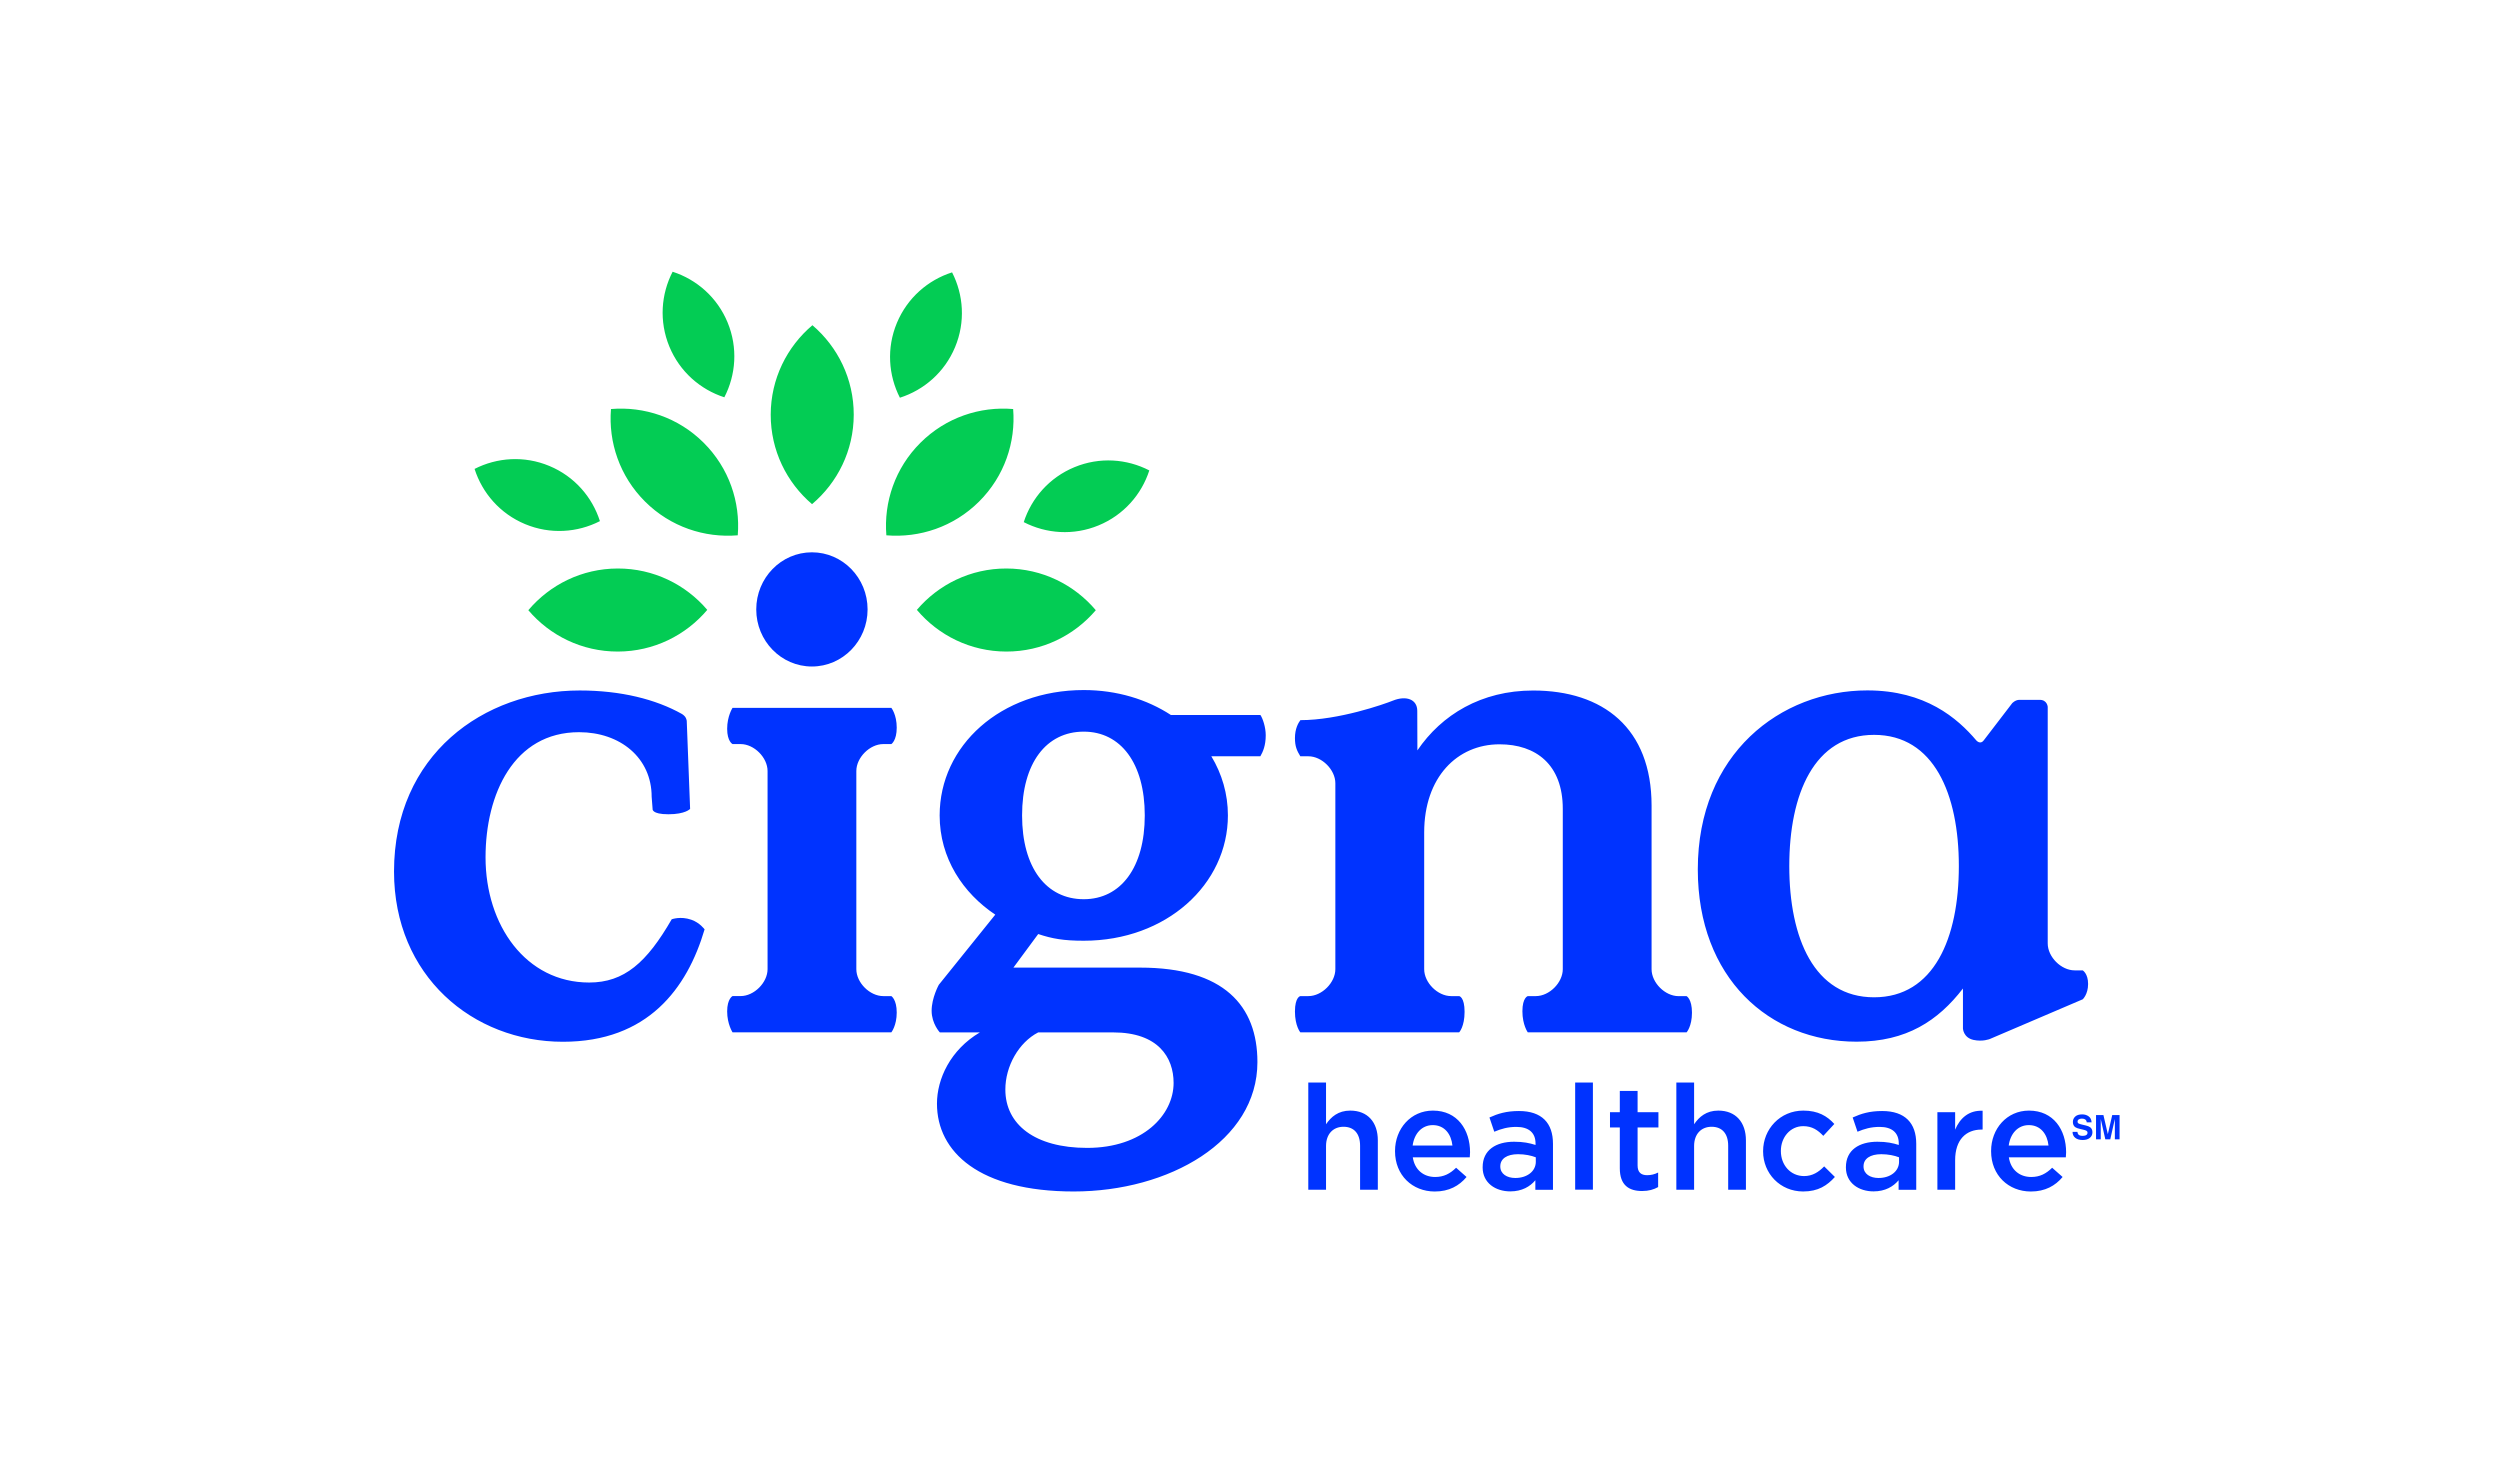
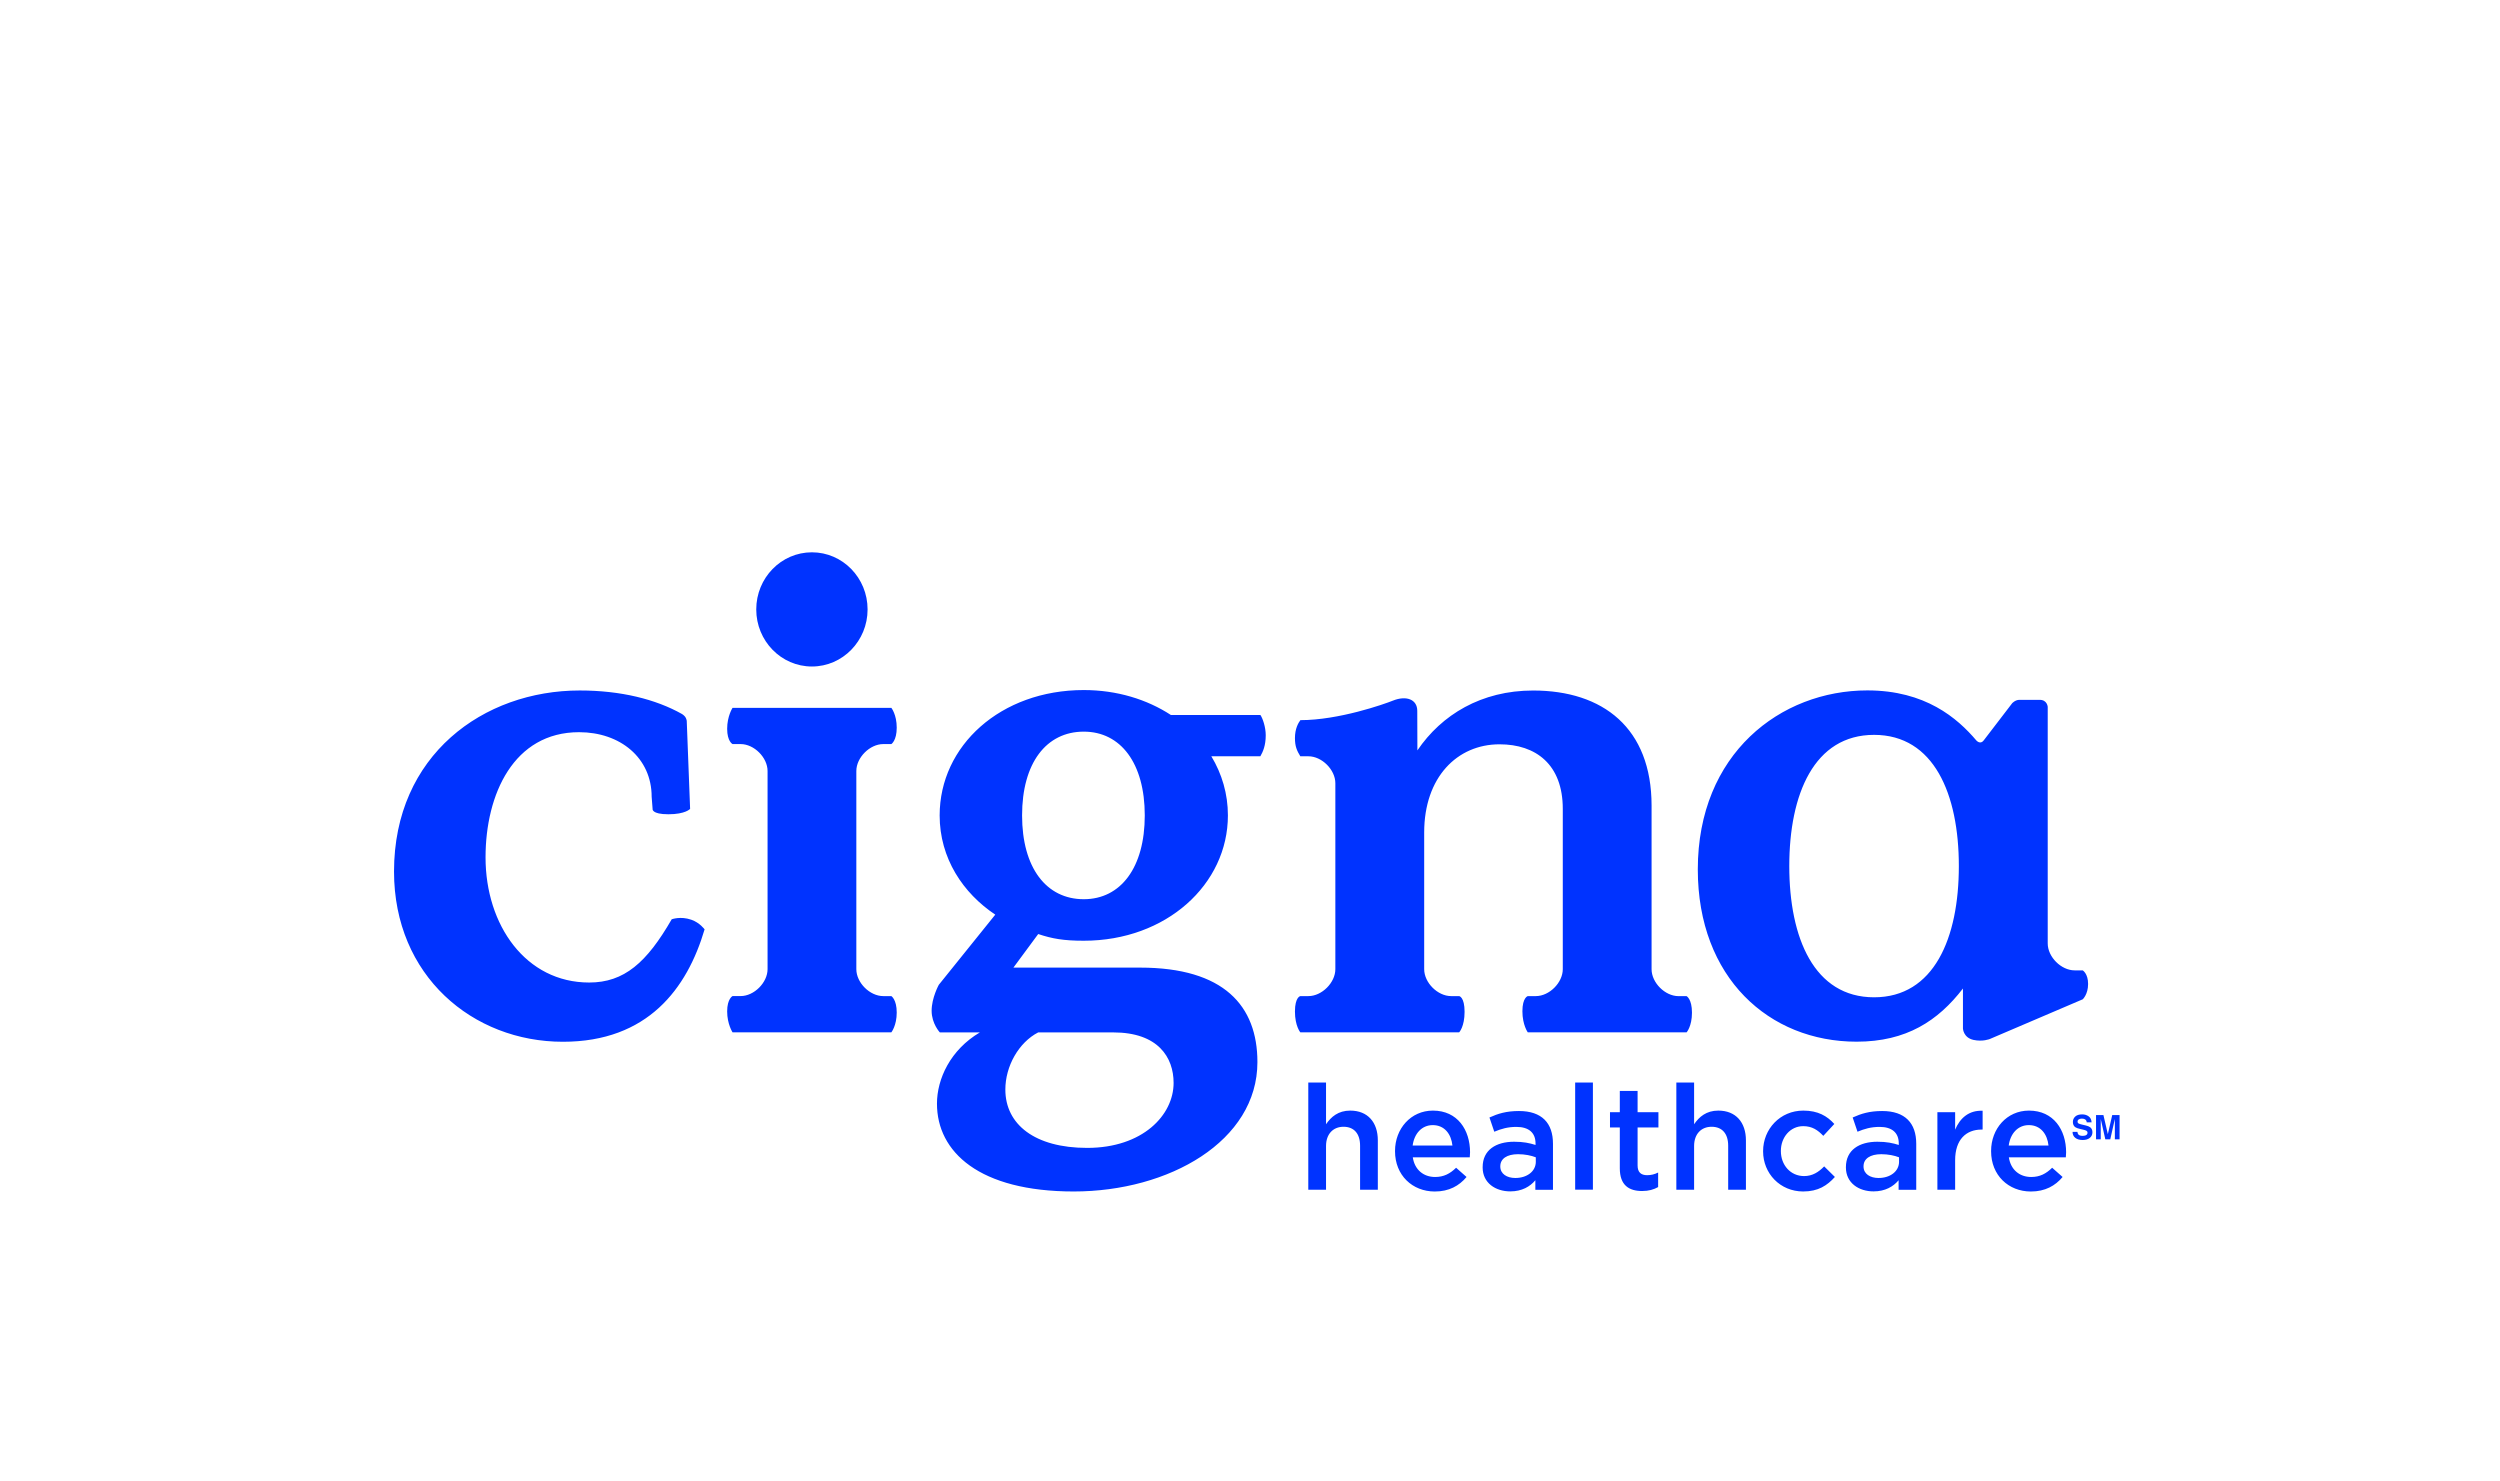
<svg xmlns="http://www.w3.org/2000/svg" width="184" height="109" viewBox="0 0 184 109" fill="none">
  <path fill-rule="evenodd" clip-rule="evenodd" d="M99.378 81.74C100.664 81.74 101.41 82.602 101.408 83.933V87.565H100.102V84.324C100.102 83.437 99.659 82.93 98.881 82.93C98.125 82.93 97.596 83.459 97.596 84.345V87.565H96.29V79.677H97.596V82.745C97.963 82.204 98.492 81.74 99.378 81.74ZM105.463 81.74C107.279 81.74 108.196 83.167 108.196 84.81C108.196 84.928 108.184 85.047 108.175 85.178H103.981C104.12 86.106 104.782 86.626 105.623 86.626C106.261 86.626 106.717 86.389 107.17 85.946L107.938 86.626C107.397 87.273 106.65 87.695 105.602 87.695C103.95 87.695 102.674 86.496 102.674 84.735V84.712C102.674 83.079 103.832 81.74 105.463 81.74ZM103.971 84.311H106.899C106.811 83.469 106.316 82.808 105.451 82.808C104.651 82.808 104.09 83.425 103.971 84.311ZM107.793 74.468C107.793 75.561 107.399 75.981 107.393 75.979H95.704C95.704 75.979 95.308 75.519 95.308 74.447C95.308 73.378 95.704 73.313 95.704 73.313H96.299C97.29 73.313 98.282 72.323 98.282 71.332V57.645C98.282 56.654 97.29 55.663 96.299 55.663H95.704C95.45 55.248 95.308 54.93 95.308 54.323C95.308 53.633 95.553 53.211 95.709 53.003C98.53 53.003 101.859 51.832 102.518 51.566C103.495 51.173 104.311 51.469 104.311 52.317C104.311 52.63 104.32 55.229 104.32 55.229C106.102 52.604 109.026 50.822 112.838 50.822C117.99 50.822 121.556 53.593 121.556 59.29V71.334C121.556 72.325 122.547 73.316 123.538 73.316H124.133C124.133 73.316 124.529 73.523 124.529 74.533C124.529 75.542 124.133 75.981 124.133 75.981H112.445C112.445 75.981 112.049 75.438 112.049 74.428C112.049 73.418 112.445 73.313 112.445 73.313H113.04C114.031 73.313 115.021 72.323 115.021 71.332V59.534C115.021 56.265 113.04 54.781 110.365 54.781C107.246 54.781 104.82 57.208 104.82 61.27V71.332C104.82 72.323 105.811 73.313 106.802 73.313H107.397C107.397 73.313 107.793 73.378 107.793 74.468ZM86.185 52.628V52.623H92.766C92.935 52.867 93.158 53.515 93.158 54.112C93.158 54.876 92.952 55.333 92.762 55.663H89.155C89.934 56.954 90.374 58.432 90.374 60.011C90.374 65.094 85.836 69.238 79.767 69.238C78.288 69.238 77.448 69.091 76.412 68.745L74.587 71.216H83.911C90.08 71.216 92.546 74.025 92.546 78.169C92.546 83.992 86.033 87.693 79.028 87.693C72.069 87.693 68.961 84.781 68.961 81.23C68.961 79.405 69.949 77.268 72.118 75.985H69.172C69.172 75.985 68.568 75.343 68.568 74.392C68.568 73.439 69.096 72.482 69.096 72.482L73.252 67.318C70.883 65.739 69.158 63.174 69.158 60.015C69.158 54.882 73.648 50.788 79.765 50.788C82.2 50.788 84.417 51.471 86.185 52.628ZM79.765 66.182C82.479 66.182 84.255 63.863 84.255 60.015C84.255 56.167 82.479 53.849 79.765 53.849C77 53.849 75.225 56.167 75.225 60.015C75.225 63.863 77.003 66.182 79.765 66.182ZM76.41 75.985C74.981 76.725 73.992 78.468 73.994 80.194C73.994 82.759 76.165 84.485 80.013 84.485C84.108 84.485 86.377 82.069 86.377 79.701C86.377 77.828 85.242 75.985 81.936 75.985H76.41ZM50.88 67.692C51.507 67.91 51.855 68.397 51.858 68.401C50.57 72.759 47.673 76.674 41.433 76.674C34.794 76.674 29 71.82 29 64.144C29 55.573 35.587 50.819 42.668 50.819C45.689 50.819 48.264 51.464 50.196 52.552C50.196 52.552 50.34 52.642 50.428 52.758C50.517 52.877 50.544 53.048 50.544 53.048L50.792 59.534C50.792 59.534 50.452 59.93 49.195 59.93C47.939 59.93 48.031 59.534 48.031 59.534L47.962 58.642C47.962 55.772 45.641 53.889 42.62 53.889C37.815 53.889 35.736 58.446 35.736 63.103C35.736 68.105 38.707 72.314 43.363 72.314C45.942 72.314 47.601 70.846 49.437 67.66C49.437 67.66 50.087 67.415 50.88 67.692ZM59.757 49.055C57.495 49.055 55.66 47.172 55.66 44.854C55.66 42.531 57.495 40.65 59.757 40.65C62.019 40.65 63.854 42.531 63.854 44.854C63.854 47.172 62.019 49.055 59.757 49.055ZM63.026 56.746V71.332C63.026 72.323 64.017 73.313 65.008 73.313H65.604C65.604 73.313 65.999 73.563 65.999 74.523C65.999 75.486 65.604 75.979 65.604 75.979H53.915C53.915 75.979 53.519 75.374 53.519 74.44C53.519 73.506 53.915 73.311 53.915 73.311H54.51C55.502 73.311 56.493 72.32 56.493 71.329V56.746C56.493 55.755 55.502 54.764 54.51 54.764H53.915C53.915 54.764 53.519 54.572 53.519 53.638C53.519 52.704 53.915 52.099 53.915 52.099H65.604C65.604 52.099 65.999 52.592 65.999 53.555C65.999 54.515 65.604 54.764 65.604 54.764H65.008C64.017 54.764 63.026 55.755 63.026 56.746ZM138.528 81.771C140.212 81.771 141.035 82.659 141.035 84.183V87.567H139.737V86.866C139.349 87.33 138.754 87.686 137.891 87.686C136.81 87.686 135.859 87.069 135.859 85.925V85.903C135.859 84.637 136.843 84.032 138.173 84.032C138.863 84.032 139.307 84.13 139.75 84.269V84.16C139.75 83.371 139.252 82.94 138.344 82.94C137.706 82.94 137.232 83.079 136.712 83.295L136.357 82.247C136.983 81.964 137.6 81.771 138.528 81.771ZM139.771 85.499H139.769V85.178C139.435 85.047 138.969 84.949 138.463 84.949C137.642 84.949 137.156 85.284 137.156 85.837V85.858C137.156 86.398 137.642 86.7 138.259 86.7C139.122 86.7 139.771 86.213 139.771 85.499ZM143.898 83.143C144.254 82.292 144.914 81.706 145.921 81.752V83.136H145.845C144.698 83.136 143.898 83.881 143.898 85.394V87.565H142.592V81.859H143.898V83.143ZM153.684 72.419C153.684 73.191 153.285 73.551 153.29 73.548L146.455 76.469C146.455 76.469 145.932 76.687 145.252 76.538C144.496 76.372 144.473 75.698 144.473 75.698V72.754C142.64 75.132 140.312 76.668 136.647 76.668C130.207 76.668 124.958 71.963 124.958 63.989C124.958 55.47 131.049 50.814 137.438 50.814C141.698 50.814 144.06 52.848 145.466 54.506V54.504C145.466 54.504 145.748 54.823 145.995 54.501L148.096 51.758C148.096 51.758 148.323 51.509 148.619 51.509H150.127C150.674 51.509 150.712 52.021 150.712 52.021V69.438C150.712 70.429 151.701 71.419 152.692 71.419H153.287C153.287 71.419 153.684 71.651 153.684 72.419ZM137.932 73.401C142.341 73.401 144.173 69.044 144.171 63.743C144.171 58.444 142.338 54.086 137.932 54.086C133.524 54.086 131.691 58.444 131.691 63.743C131.691 69.044 133.524 73.401 137.932 73.401ZM153.533 82.84C153.669 82.873 153.771 82.915 153.844 82.972C153.951 83.058 154.003 83.179 154.003 83.337C154.003 83.499 153.942 83.637 153.816 83.743C153.69 83.849 153.515 83.904 153.287 83.904C153.055 83.904 152.872 83.853 152.74 83.746C152.607 83.639 152.54 83.492 152.54 83.307H152.897C152.908 83.387 152.929 83.45 152.962 83.49C153.021 83.561 153.126 83.599 153.273 83.599C153.361 83.599 153.432 83.589 153.487 83.57C153.59 83.534 153.643 83.465 153.643 83.364C153.643 83.305 153.617 83.259 153.565 83.226C153.512 83.196 153.43 83.167 153.321 83.143L153.13 83.1C152.943 83.058 152.815 83.013 152.744 82.963C152.624 82.88 152.564 82.752 152.564 82.577C152.564 82.418 152.622 82.285 152.737 82.178C152.853 82.071 153.025 82.019 153.249 82.019C153.437 82.019 153.598 82.069 153.731 82.169C153.863 82.268 153.932 82.413 153.94 82.602H153.581C153.577 82.496 153.529 82.42 153.441 82.375C153.382 82.344 153.309 82.33 153.223 82.33C153.128 82.33 153.05 82.352 152.993 82.39C152.937 82.428 152.908 82.482 152.908 82.55C152.908 82.615 152.937 82.662 152.993 82.693C153.029 82.714 153.107 82.738 153.226 82.766L153.533 82.84ZM155.459 82.071H156V83.857H155.653V82.359L155.315 83.857H154.952L154.615 82.359V83.857H154.268V82.071H154.812L155.137 83.475L155.459 82.071ZM111.795 81.771C113.481 81.771 114.301 82.659 114.299 84.183V87.567H113.002V86.866C112.613 87.33 112.018 87.686 111.155 87.686C110.074 87.686 109.123 87.069 109.123 85.925V85.903C109.123 84.637 110.107 84.032 111.437 84.032C112.129 84.032 112.573 84.13 113.016 84.269V84.16C113.016 83.371 112.519 82.94 111.61 82.94C110.972 82.94 110.498 83.079 109.979 83.295L109.624 82.247C110.249 81.964 110.865 81.771 111.795 81.771ZM113.037 85.499H113.035V85.178C112.701 85.047 112.236 84.949 111.729 84.949C110.909 84.949 110.422 85.284 110.422 85.837V85.858C110.422 86.398 110.909 86.7 111.524 86.7C112.388 86.7 113.037 86.213 113.037 85.499ZM149.333 81.74C151.149 81.74 152.066 83.167 152.066 84.81C152.066 84.928 152.055 85.047 152.045 85.178H147.851C147.991 86.106 148.652 86.626 149.494 86.626C150.132 86.626 150.587 86.389 151.039 85.946L151.808 86.626C151.268 87.273 150.521 87.695 149.473 87.695C147.821 87.695 146.545 86.496 146.545 84.735V84.712C146.545 83.079 147.702 81.74 149.333 81.74ZM147.842 84.311H150.77C150.682 83.469 150.187 82.808 149.32 82.808C148.522 82.808 147.96 83.425 147.842 84.311ZM132.78 86.559C133.396 86.559 133.849 86.268 134.259 85.846L135.048 86.624C134.484 87.25 133.825 87.693 132.713 87.693C131.018 87.693 129.764 86.366 129.764 84.743V84.722C129.764 83.1 131.018 81.74 132.725 81.74C133.806 81.74 134.477 82.14 135.006 82.724L134.195 83.599C133.796 83.177 133.375 82.885 132.715 82.885C131.764 82.885 131.072 83.708 131.072 84.701V84.722C131.072 85.74 131.774 86.559 132.78 86.559ZM117.238 79.674V87.562H115.932V79.674H117.238ZM119.218 80.291H120.527V81.856H122.06V82.98H120.527V85.78C120.527 86.287 120.785 86.494 121.229 86.494C121.52 86.494 121.779 86.429 122.039 86.299V87.368C121.715 87.55 121.348 87.659 120.861 87.659C119.898 87.659 119.218 87.24 119.218 85.986V82.982H118.495V81.859H119.218V80.291ZM126.468 81.74C127.753 81.74 128.5 82.602 128.5 83.933V87.565H127.194V84.324C127.194 83.437 126.75 82.93 125.973 82.93C125.214 82.93 124.686 83.459 124.686 84.345V87.565H123.379V79.677H124.686V82.745C125.053 82.204 125.582 81.74 126.468 81.74Z" fill="#0033FF" />
-   <path fill-rule="evenodd" clip-rule="evenodd" d="M56.725 30.515C56.73 27.874 57.925 25.517 59.793 23.936C61.657 25.524 62.839 27.885 62.835 30.527C62.83 33.168 61.638 35.524 59.767 37.106C57.903 35.517 56.72 33.156 56.725 30.515ZM66.011 23.768C65.241 25.617 65.386 27.618 66.232 29.272C68.003 28.706 69.523 27.4 70.293 25.55C71.064 23.701 70.919 21.7 70.073 20.046C68.305 20.609 66.782 21.918 66.011 23.768ZM49.264 25.506C50.028 27.357 51.543 28.67 53.311 29.241C54.165 27.589 54.316 25.59 53.553 23.737C52.79 21.885 51.275 20.571 49.505 20C48.652 21.652 48.501 23.651 49.264 25.506ZM38.65 38.576C40.499 39.346 42.5 39.202 44.154 38.355C43.589 36.584 42.282 35.064 40.432 34.294C38.583 33.523 36.582 33.668 34.928 34.512C35.494 36.283 36.8 37.805 38.65 38.576ZM79.085 34.382C77.233 35.145 75.919 36.66 75.348 38.429C77 39.282 78.999 39.434 80.853 38.67C82.704 37.907 84.018 36.392 84.589 34.623C82.937 33.77 80.936 33.618 79.085 34.382ZM74.072 41.842C71.431 41.838 69.07 43.02 67.482 44.887C69.063 46.758 71.42 47.95 74.061 47.955C76.702 47.959 79.063 46.776 80.651 44.911C79.072 43.04 76.713 41.847 74.072 41.842ZM67.745 32.587C65.874 34.451 65.039 36.959 65.236 39.399C67.676 39.602 70.187 38.78 72.059 36.916C73.931 35.053 74.765 32.545 74.568 30.105C72.126 29.898 69.618 30.723 67.745 32.587ZM45.464 41.842C42.823 41.847 40.466 43.04 38.885 44.911C40.47 46.776 42.834 47.959 45.475 47.955C48.117 47.95 50.473 46.758 52.055 44.887C50.466 43.02 48.105 41.838 45.464 41.842ZM51.791 32.587C49.921 30.723 47.41 29.9 44.968 30.105C44.771 32.545 45.606 35.053 47.477 36.916C49.347 38.78 51.86 39.602 54.299 39.399C54.497 36.956 53.662 34.451 51.791 32.587Z" fill="#03CC54" />
</svg>